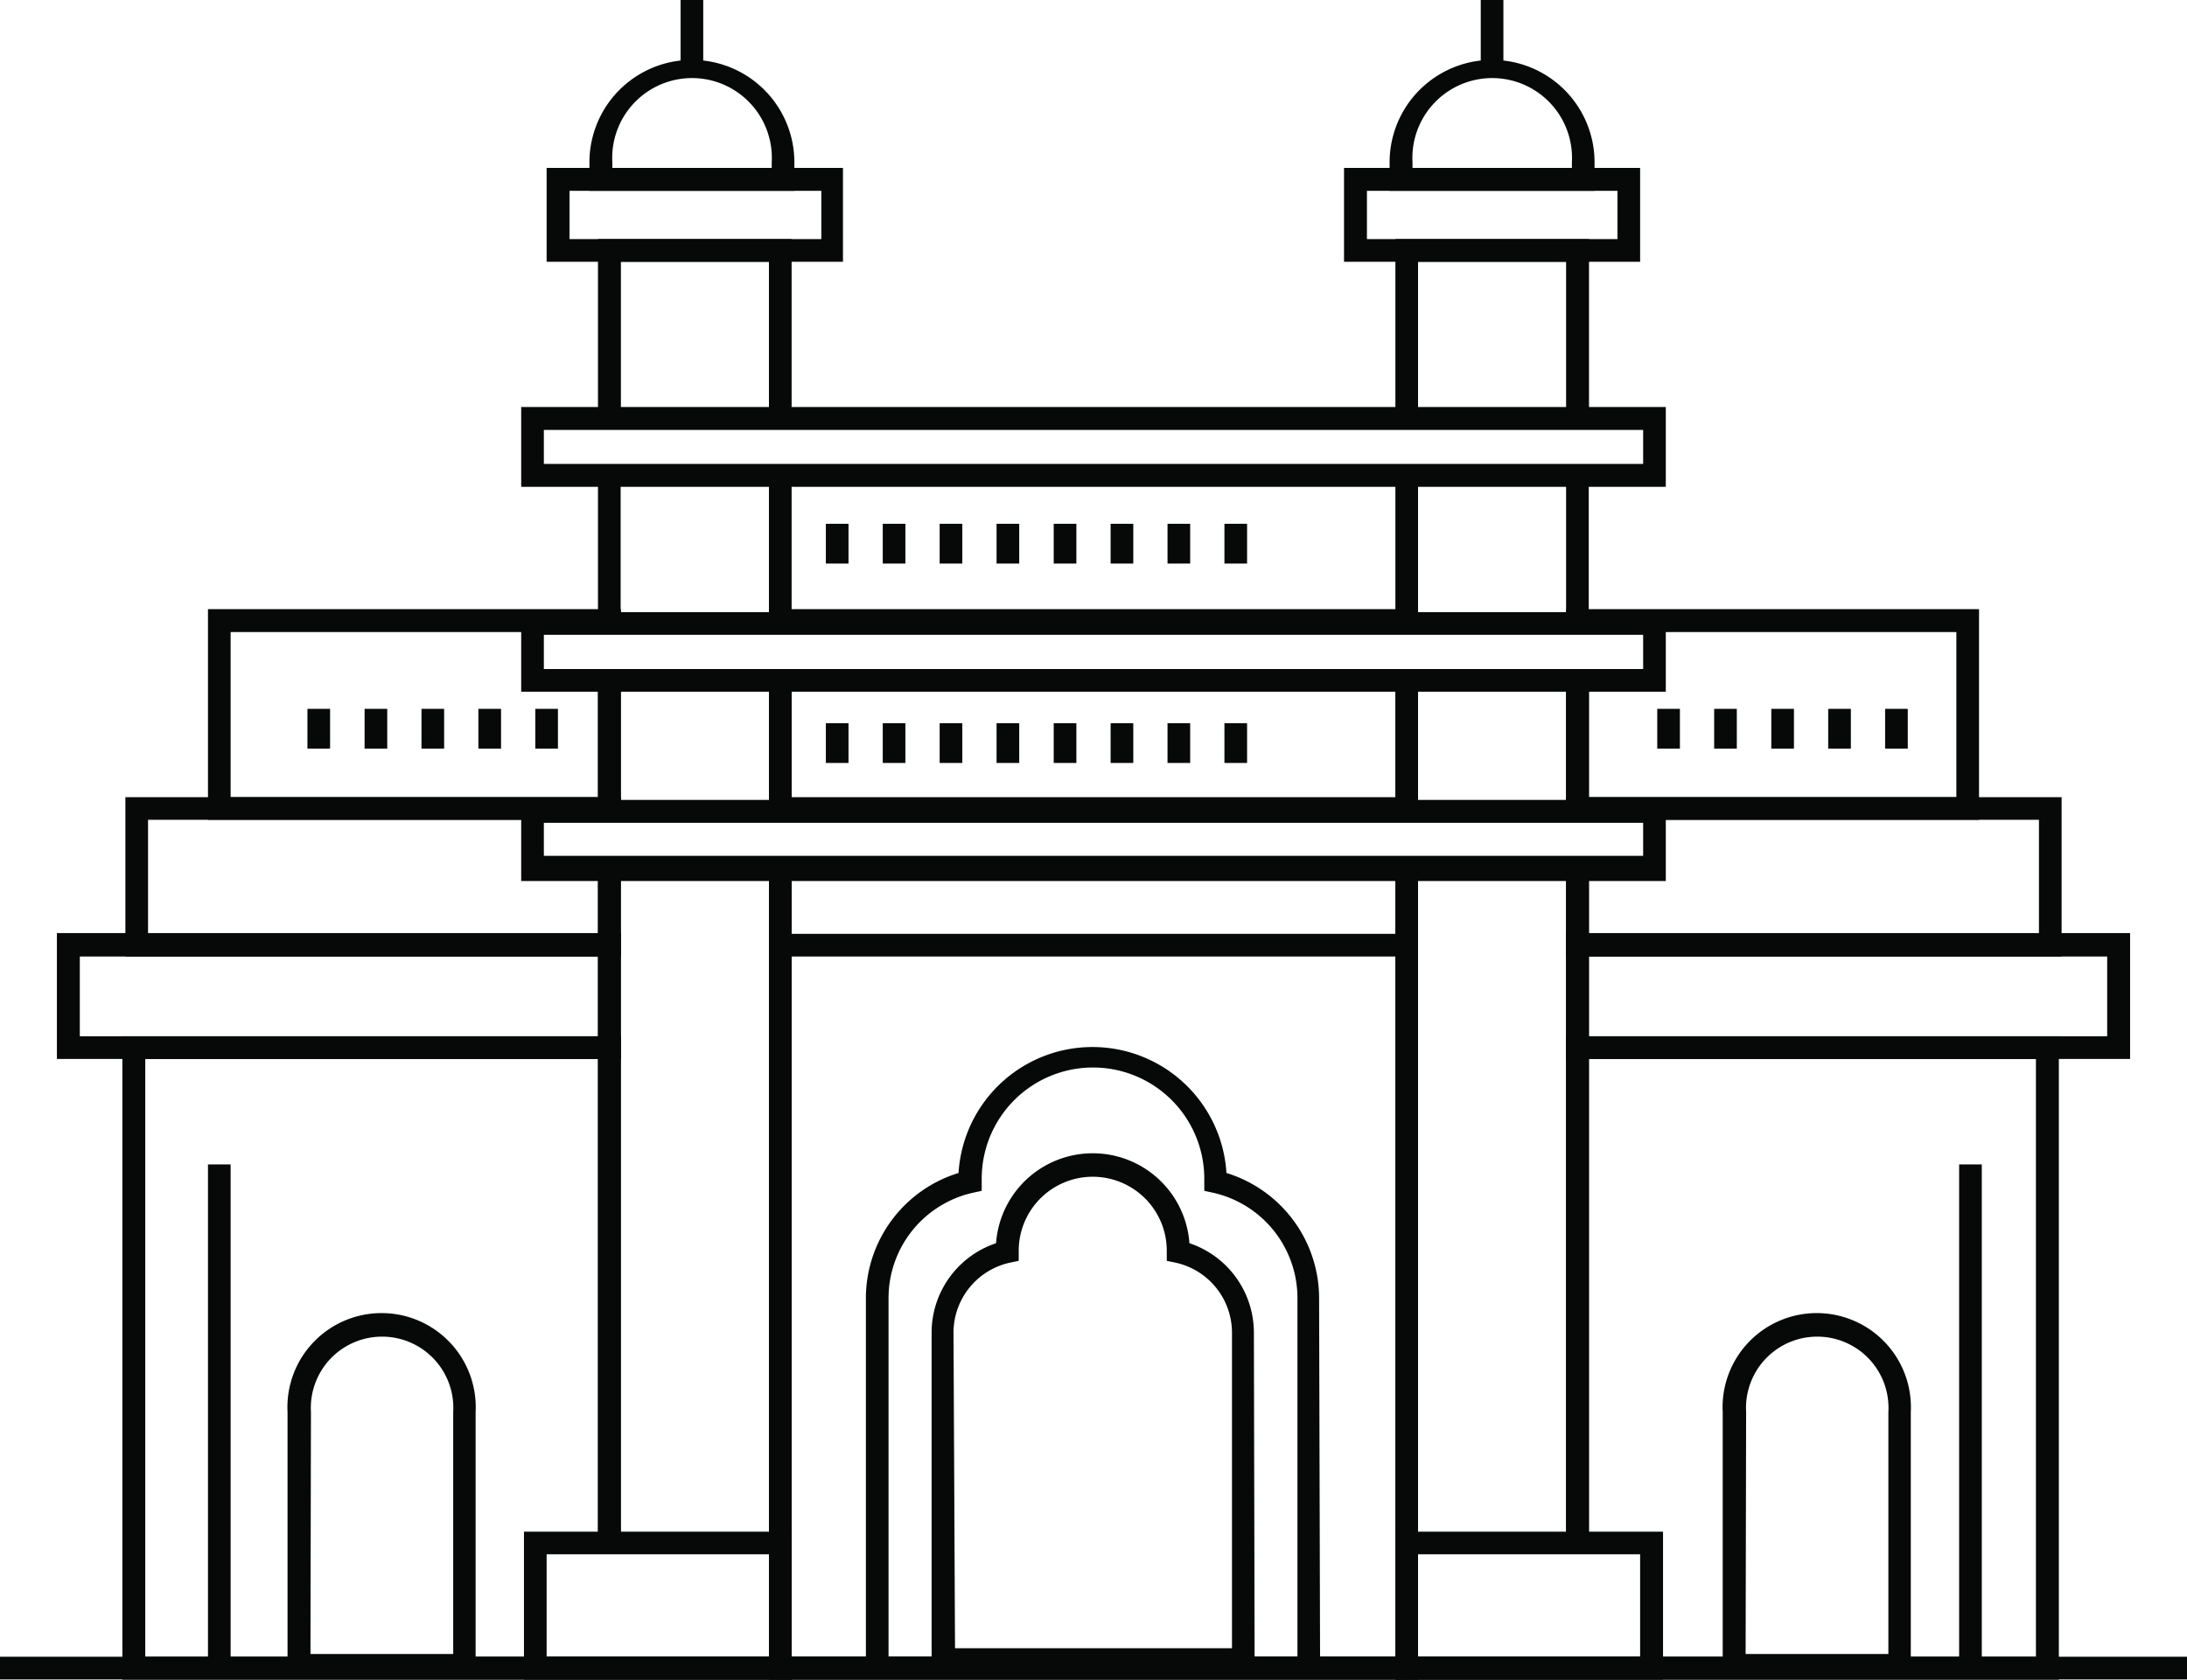
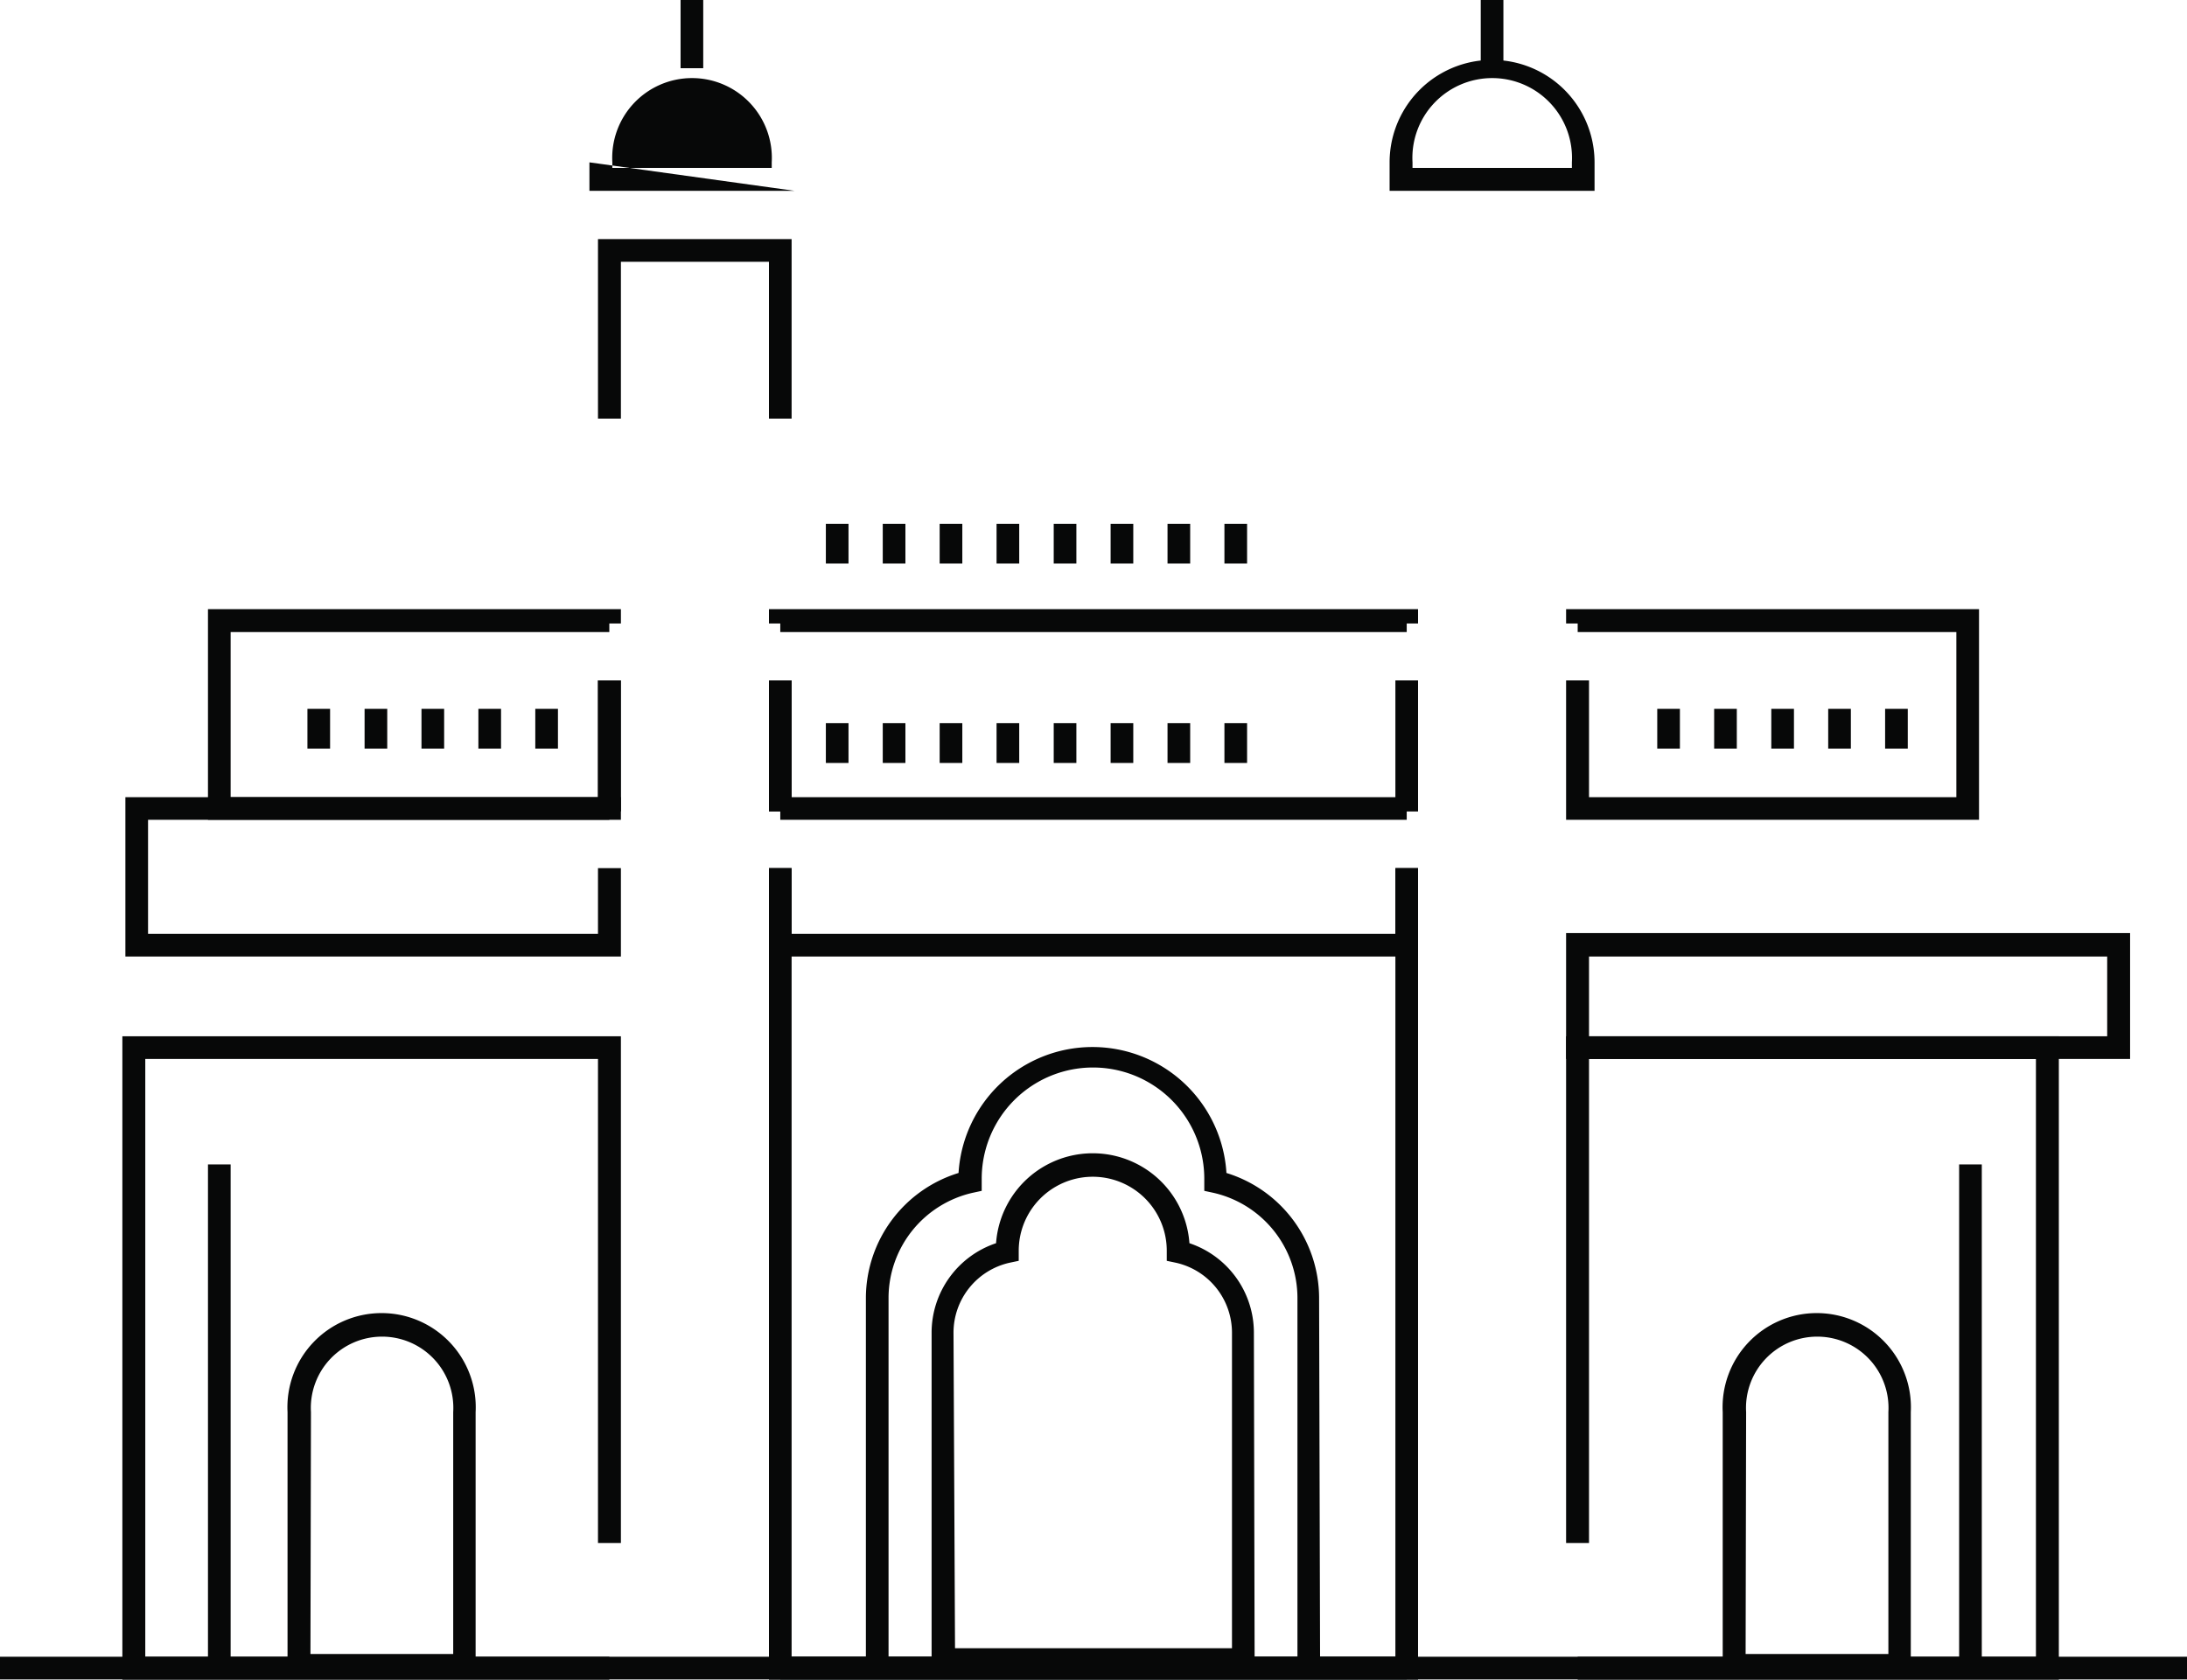
<svg xmlns="http://www.w3.org/2000/svg" viewBox="0 0 86.86 66.73">
  <defs>
    <style>.cls-1{fill:#070808}</style>
  </defs>
  <g id="Layer_2" data-name="Layer 2">
    <g id="Layer_1-2" data-name="Layer 1">
      <path class="cls-1" d="M24.66 32.57H8.26V24.2h16.4v.57h-.46v.34H9.16v6.56h14.59v-4.64h.91v5.54zM24.2 66.73H4.86V41.17h19.8V61.3h-.91V42.07H5.77v23.75H24.2v.91zM30.54 27.03h.9v5.2h-.9zM55.42 27.03h.9v5.2h-.9zM56.32 66.73H30.54V34.49h.9v31.33h23.98V34.49h.9v32.24zM55.87 25.11H30.99v-.34h-.45v-.57h25.78v.57h-.45v.34zM78.6 32.57H62.2v-5.54h.91v4.64H77.7v-6.56H62.66v-.34h-.46v-.57h16.4v8.37zM81.77 66.73H62.66v-.91h18.2V42.07H63.11V61.3h-.91V41.17h19.57v25.56z" />
      <path class="cls-1" d="M30.99 65.82h24.88v.9H30.99z" />
      <path class="cls-1" d="M0 65.82h86.86v.9H0zM31.44 16.63h-.9V10.4h-5.88v6.23h-.91V9.5h7.69v7.13zM23.75 27.03h.9v5.2h-.9zM30.54 27.03h.9v5.2h-.9z" />
-       <path class="cls-1" d="M31.44 66.73H24.2v-.91h6.34V34.49h.9v32.24zM23.75 34.49h.9v26.8h-.9zM23.75 18.89h.9v5.88h-.9zM30.54 18.89h.9v5.88h-.9zM63.11 16.63h-.91V10.4h-5.88v6.23h-.9V9.5h7.69v7.13zM55.42 27.03h.9v5.2h-.9zM62.2 27.03h.9v5.2h-.9zM62.2 34.49h.9v26.8h-.9zM62.66 66.73h-7.24V34.49h.9v31.33h6.34v.91zM55.42 18.89h.9v5.88h-.9zM62.2 18.89h.9v5.88h-.9z" />
      <path class="cls-1" d="M24.66 38H4.98v-6.33h19.68v.56h-.46v.34H5.88v4.53h17.87v-2.61h.91V38zM56.32 38H30.54v-3.51h.9v2.61h23.98v-2.61h.9V38zM55.87 32.57H30.99v-.34h-.45v-.56h25.78v.56h-.45v.34zM84.6 42.07H62.2v-5h22.4Zm-21.49-.9h20.58V38H63.11Z" />
-       <path class="cls-1" d="M81.88 38H62.2v-3.51h.91v2.61h17.87v-4.53H62.66v-.34h-.46v-.56h19.68V38zM24.66 42.07H2.26v-5h22.4Zm-21.49-.9h20.58V38H3.17ZM31.44 66.73H20.81v-5.88h10.63Zm-9.73-.91h8.83v-4.07h-8.83ZM66.05 66.73H55.42v-5.88h10.63Zm-9.73-.91h8.82v-4.07h-8.82ZM66.16 19.34H20.7v-3.17h45.46Zm-44.56-.91h43.66v-1.35H21.6ZM66.16 27.48H20.7v-3.16h45.46Zm-44.56-.9h43.66v-1.36H21.6Z" />
-       <path class="cls-1" d="M66.16 35H20.7v-3.22h45.46ZM21.6 34h43.66v-1.31H21.6ZM33.48 10.4H21.71V6.67h11.77Zm-10.86-.9h10V7.58h-10ZM65.14 10.4H53.38V6.67h11.76Zm-10.85-.9h9.95V7.58h-9.95Z" />
-       <path class="cls-1" d="M31.55 7.58h-8.14V6.45a4.07 4.07 0 1 1 8.14 0Zm-7.23-.91h6.33v-.22a3.17 3.17 0 1 0-6.33 0ZM63.33 7.58h-8.14V6.45a4.07 4.07 0 1 1 8.14 0Zm-7.23-.91h6.33v-.22a3.17 3.17 0 1 0-6.33 0Z" />
+       <path class="cls-1" d="M31.55 7.58h-8.14V6.45Zm-7.23-.91h6.33v-.22a3.17 3.17 0 1 0-6.33 0ZM63.33 7.58h-8.14V6.45a4.07 4.07 0 1 1 8.14 0Zm-7.23-.91h6.33v-.22a3.17 3.17 0 1 0-6.33 0Z" />
      <path class="cls-1" d="M27.03 0h.9v2.71h-.9zM58.81 0h.9v2.71h-.9zM18.89 66.61h-7.47V56.1a3.74 3.74 0 1 1 7.47 0Zm-6.56-.9H18V56.1a2.83 2.83 0 1 0-5.65 0ZM75.89 66.61h-7.47V56.1a3.74 3.74 0 1 1 7.47 0Zm-6.56-.9H75V56.1a2.83 2.83 0 1 0-5.65 0ZM52.43 66.28h-.9V51.55a4.29 4.29 0 0 0-3.33-4.16l-.37-.08v-.48a4.42 4.42 0 0 0-8.84 0v.48l-.37.08a4.29 4.29 0 0 0-3.33 4.16v14.73h-.9V51.55a5.21 5.21 0 0 1 3.68-4.95 5.33 5.33 0 0 1 10.64 0 5.21 5.21 0 0 1 3.68 4.95Z" />
      <path class="cls-1" d="M49.83 66.39H37V52.93a3.75 3.75 0 0 1 2.56-3.54 3.85 3.85 0 0 1 7.68 0 3.75 3.75 0 0 1 2.56 3.54Zm-11.9-.91h11V52.93a2.85 2.85 0 0 0-2.21-2.76l-.38-.08v-.4a2.94 2.94 0 0 0-5.88 0v.4l-.38.08a2.85 2.85 0 0 0-2.21 2.76ZM32.8 28.73h.9v1.58h-.9zM35.06 28.73h.9v1.58h-.9zM37.32 28.73h.9v1.58h-.9zM39.58 28.73h.9v1.58h-.9zM41.85 28.73h.9v1.58h-.9zM44.11 28.73h.9v1.58h-.9zM46.37 28.73h.9v1.58h-.9zM48.63 28.73h.9v1.58h-.9zM32.8 20.81h.9v1.58h-.9zM35.06 20.81h.9v1.58h-.9zM37.32 20.81h.9v1.58h-.9zM39.58 20.81h.9v1.58h-.9zM41.85 20.81h.9v1.58h-.9zM44.11 20.81h.9v1.58h-.9zM46.37 20.81h.9v1.58h-.9zM48.63 20.81h.9v1.58h-.9zM12.21 28.16h.9v1.58h-.9zM14.48 28.16h.9v1.58h-.9zM16.74 28.16h.9v1.58h-.9zM19 28.16h.9v1.58H19zM21.26 28.16h.9v1.58h-.9zM65.82 28.16h.9v1.58h-.9zM68.08 28.16h.9v1.58h-.9zM70.35 28.16h.9v1.58h-.9zM72.61 28.16h.9v1.58h-.9zM74.87 28.16h.9v1.58h-.9zM8.26 46.26h.9v19.91h-.9zM77.81 46.26h.9v19.91h-.9z" />
    </g>
  </g>
</svg>